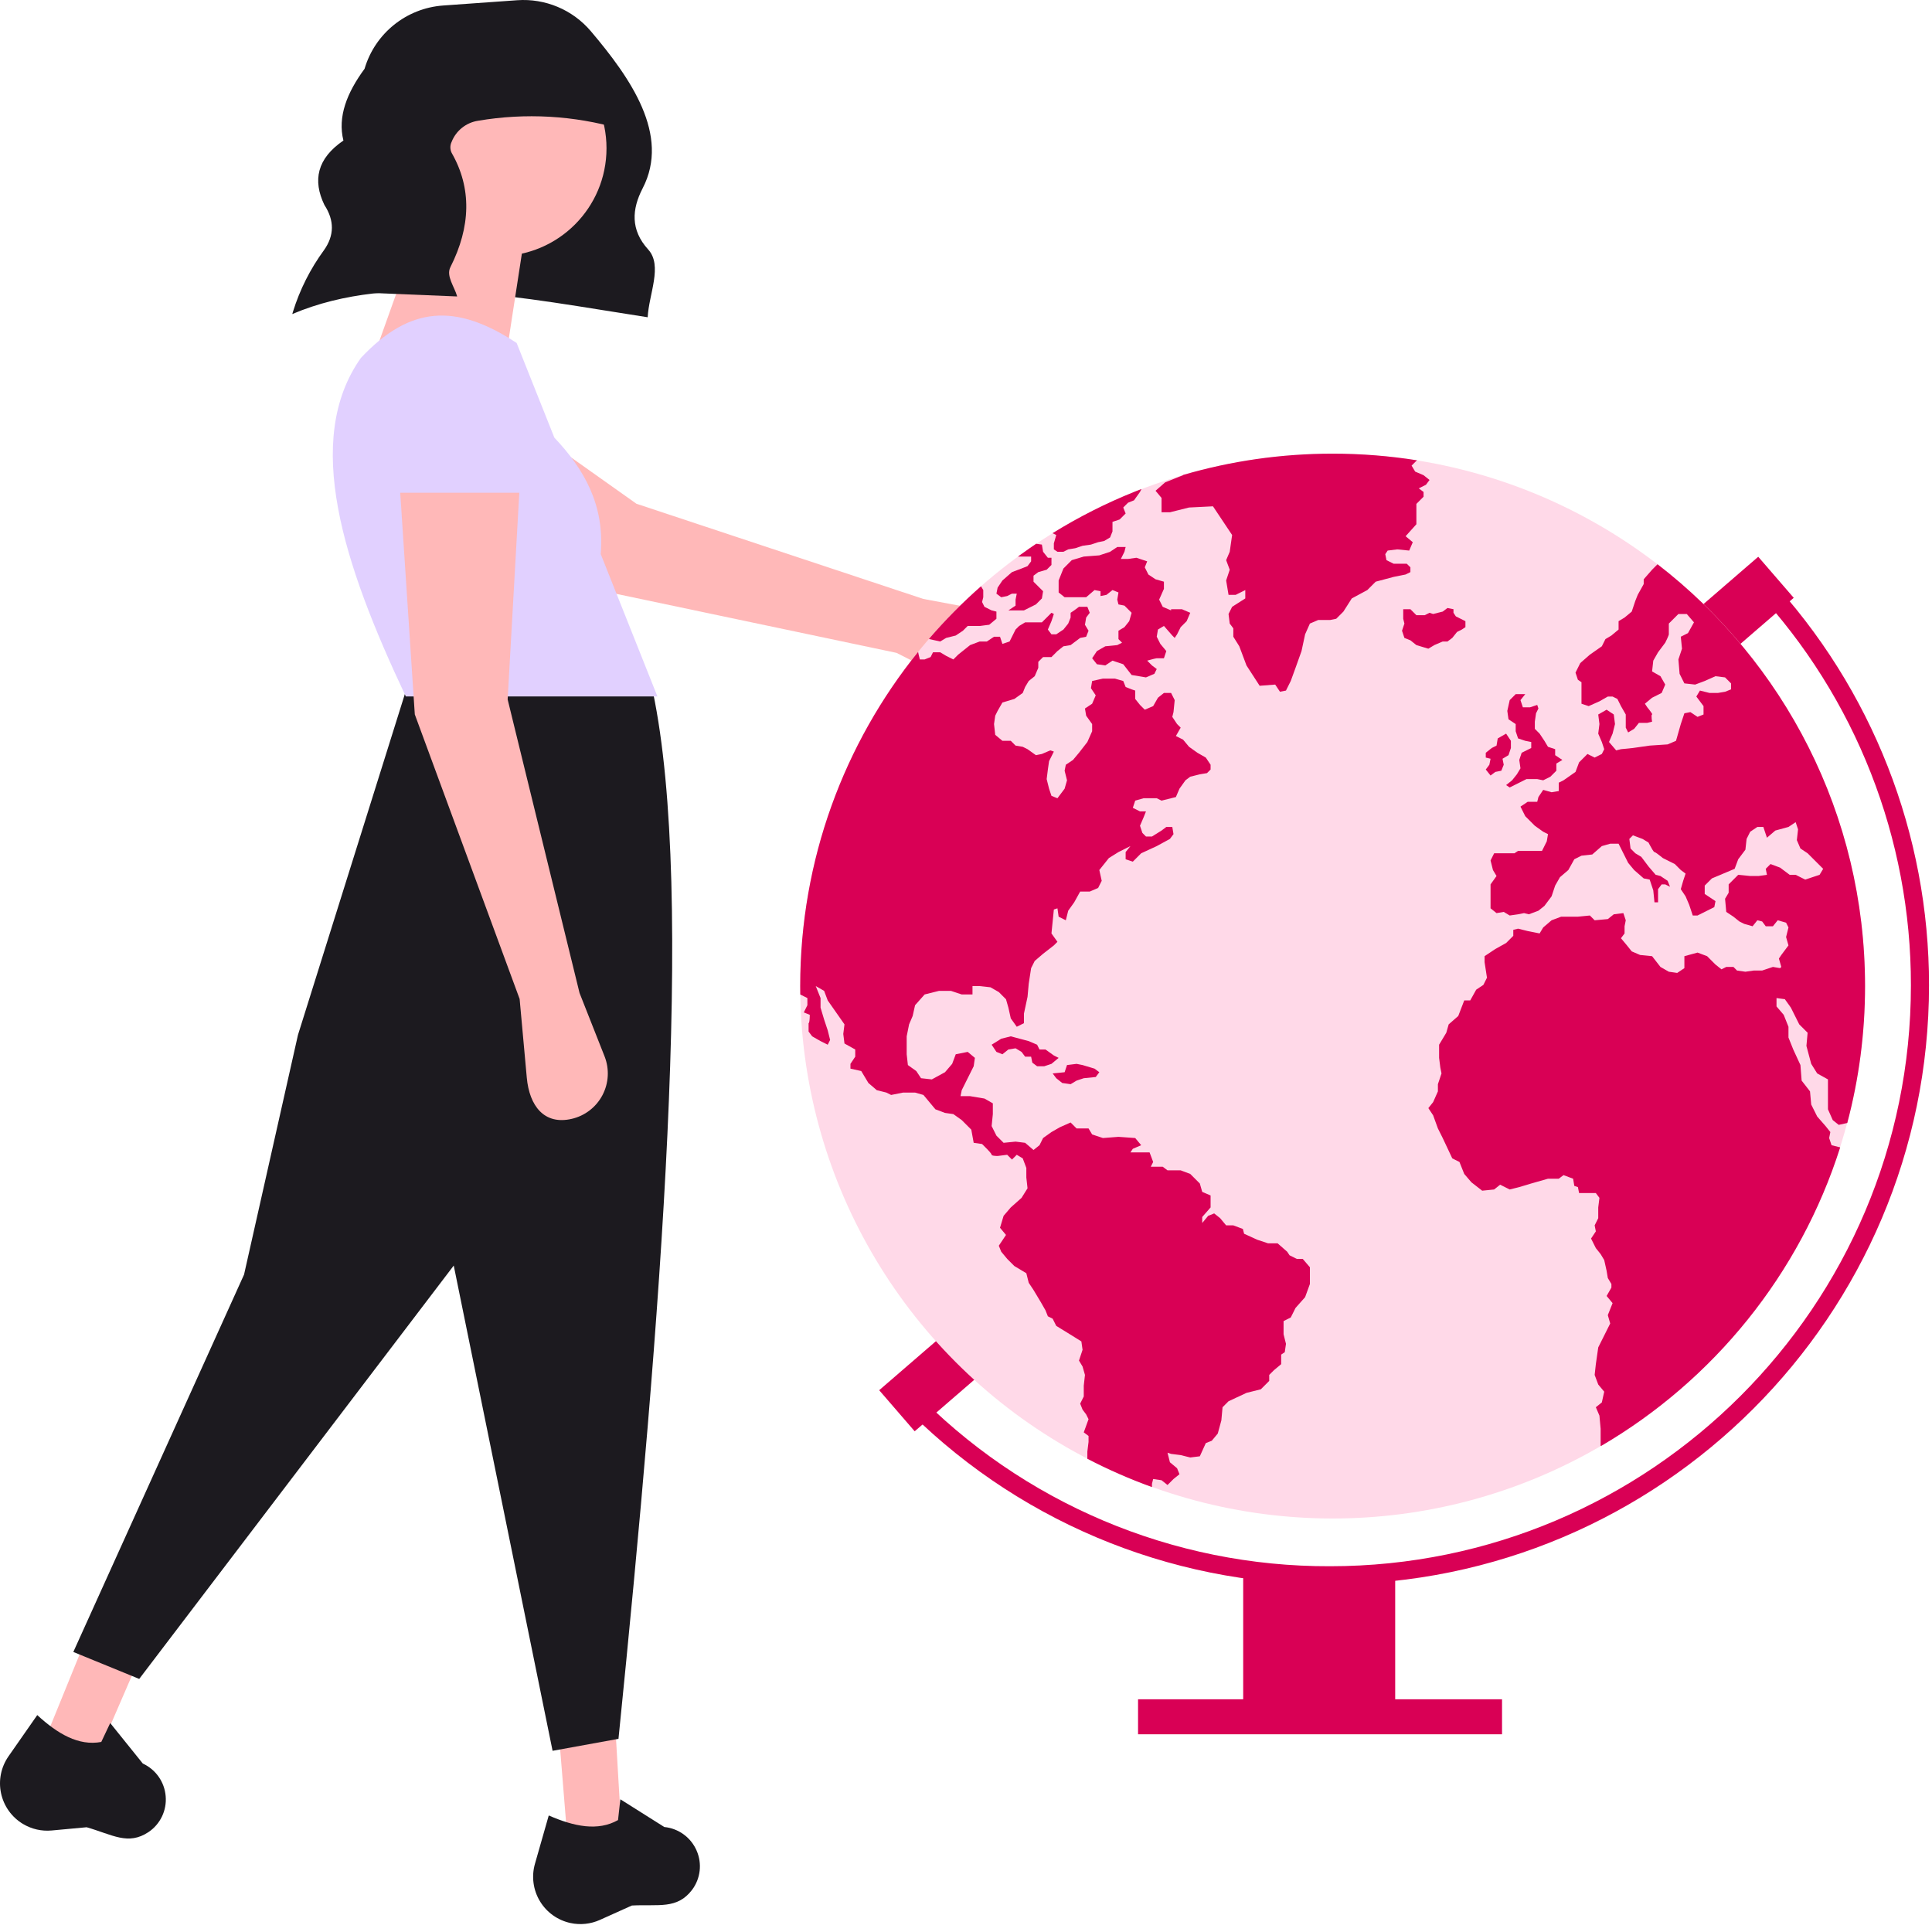
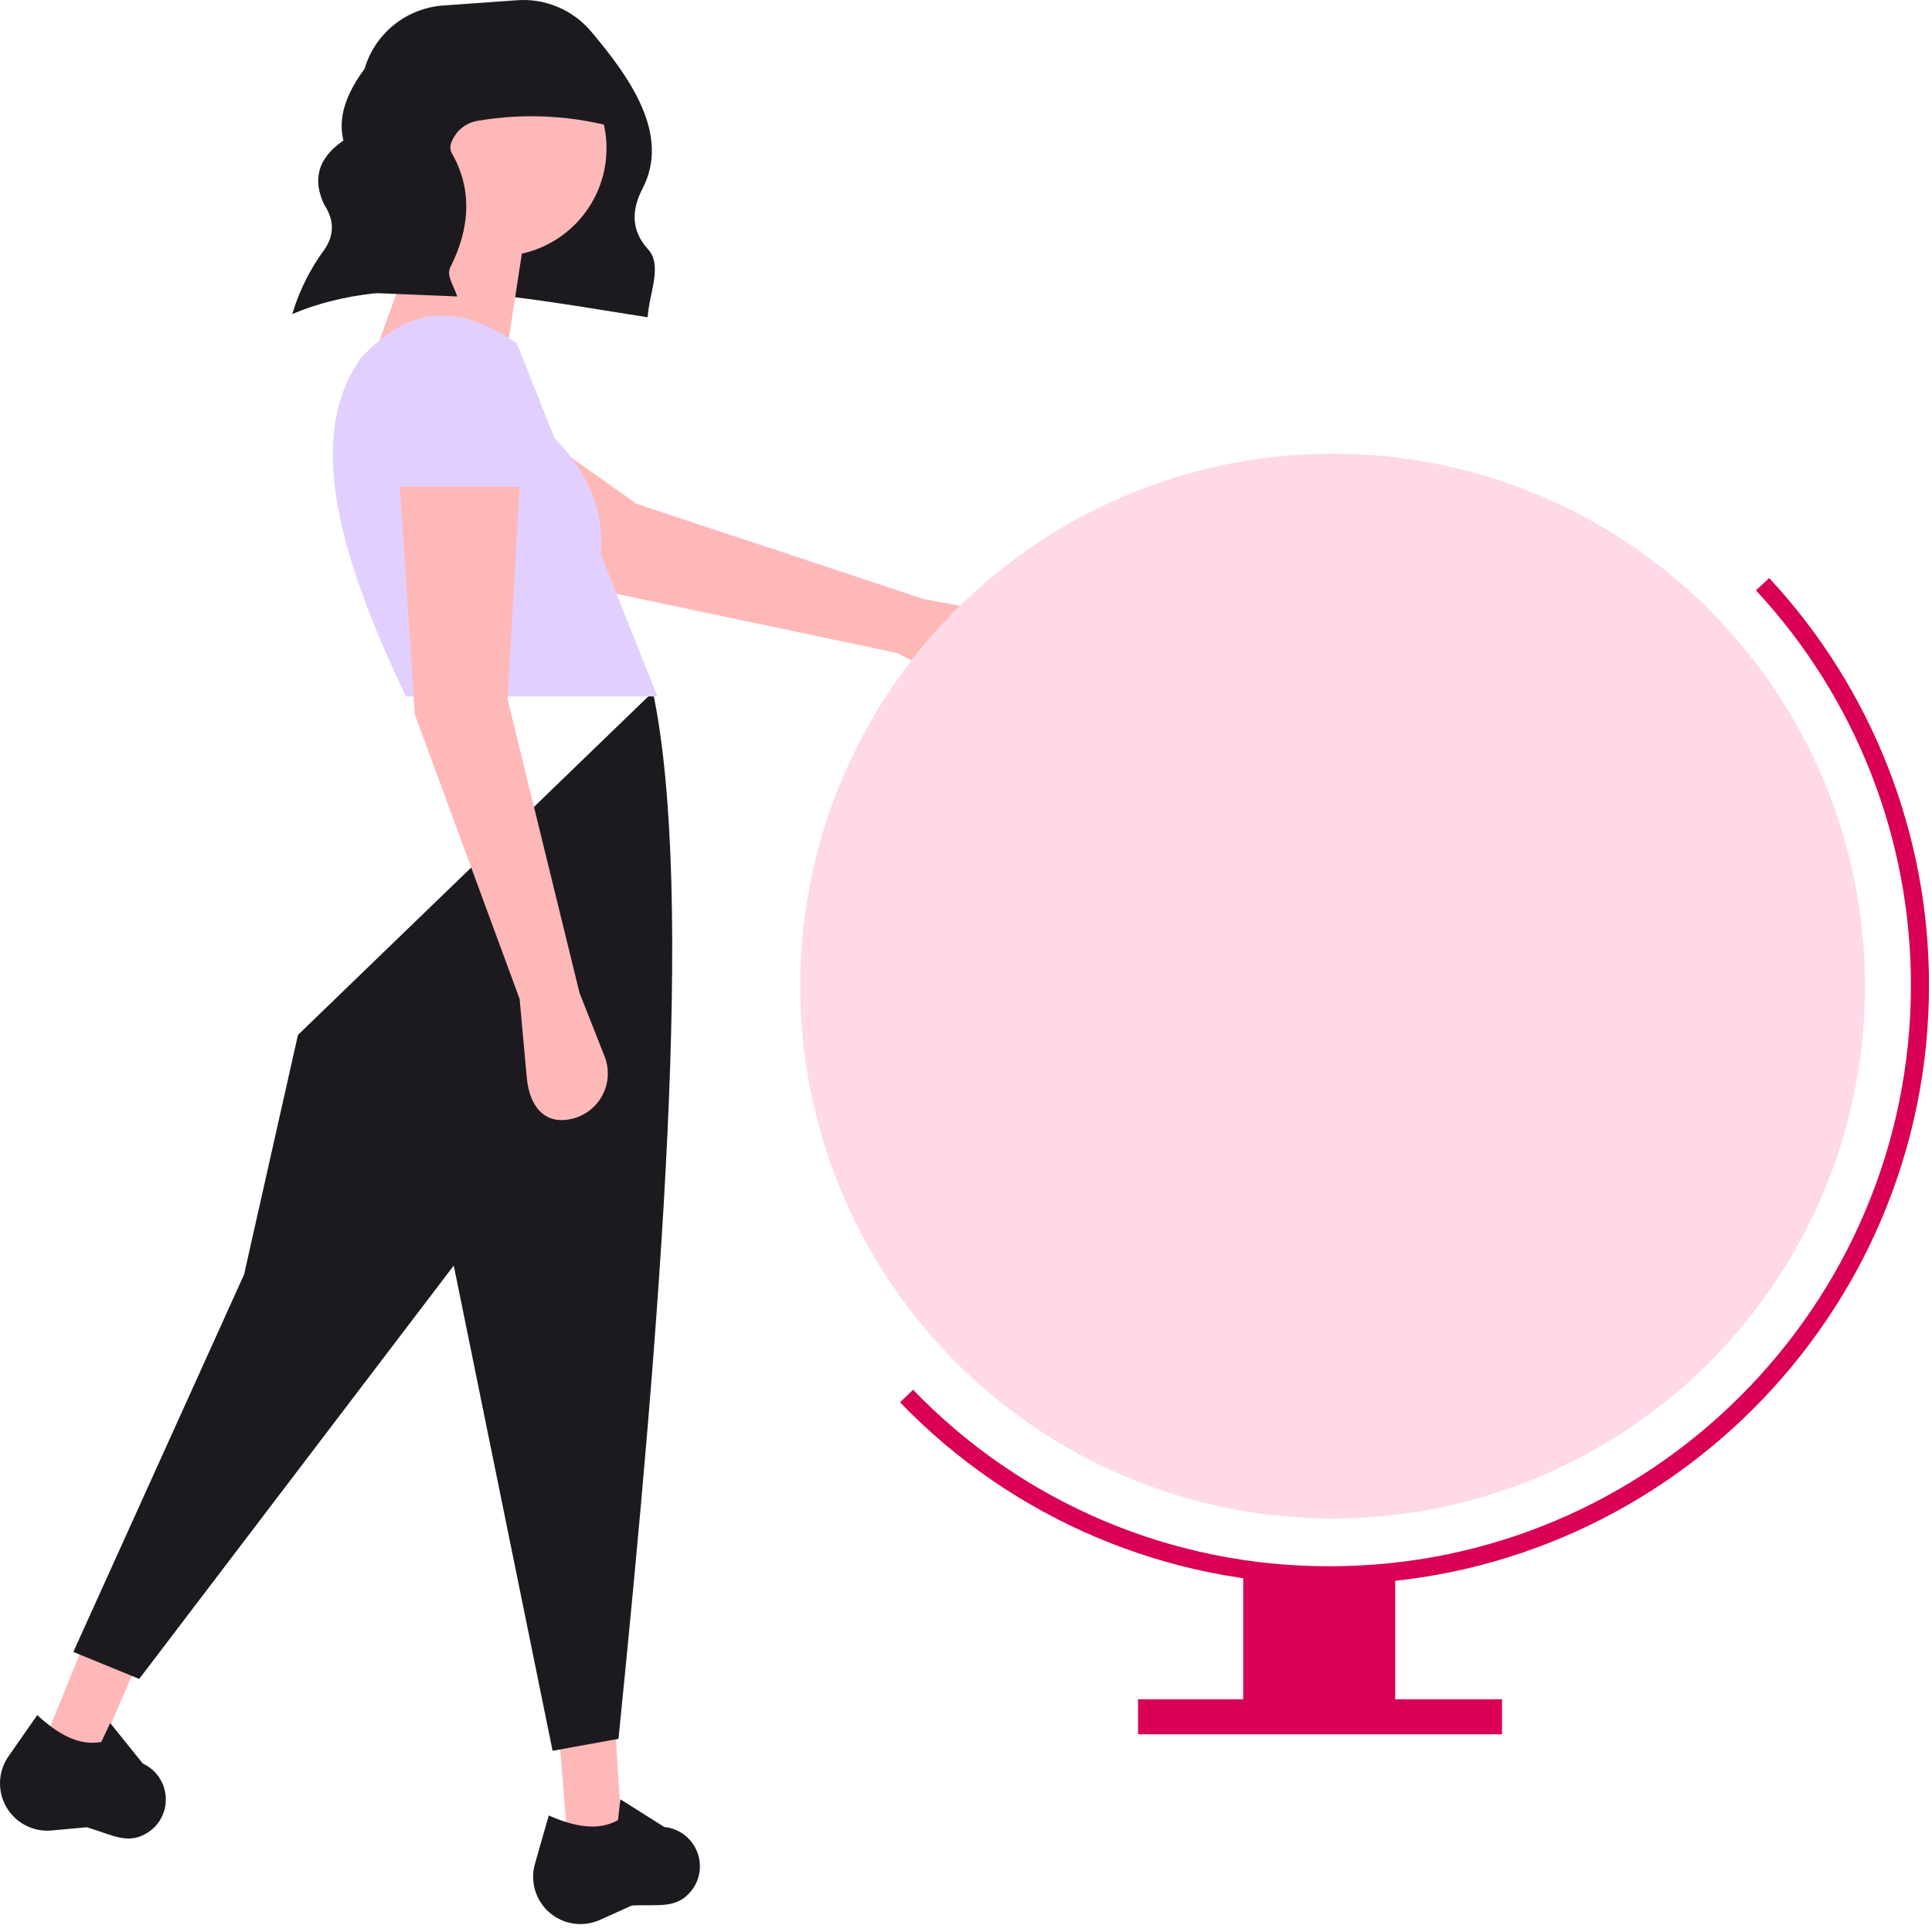
<svg xmlns="http://www.w3.org/2000/svg" width="200px" height="200px" viewBox="0 0 200 200" version="1.1">
  <title>695E739B-6618-43AD-B76C-9D06ACC2F341@2.00x</title>
  <g id="Desktop" stroke="none" stroke-width="1" fill="none" fill-rule="evenodd">
    <g id="Desktop---landing-page" transform="translate(-620, -1487)">
      <g id="Group-51" transform="translate(545, 1192)">
        <g id="Cultural-Exchange-illustration" transform="translate(75, 295)">
          <g id="Group-32" transform="translate(0, 0)" fill-rule="nonzero">
            <path d="M92.808,67.584 L100.103,71.288 C102.707,72.61 105.22,72.384 106.182,69.627 L106.182,69.627 C106.645,68.299 106.506,66.836 105.801,65.619 C105.096,64.402 103.895,63.554 102.513,63.296 L95.58,62.001 L65.885,52.149 L47.898,39.395 L41.304,49.9 L62.088,61.115 L92.808,67.584 Z" id="Path" fill="#FFB8B8" />
            <polygon id="Path" fill="#FFB8B8" points="58.754 190.546 64.335 189.616 63.715 179.073 57.824 179.073" />
            <polygon id="Path" fill="#FFB8B8" points="4.582 180.249 9.984 181.934 14.182 172.243 8.922 169.588" />
            <path d="M30.257,32.511 C40.884,27.991 54.121,30.855 67.048,32.843 C67.168,30.435 68.626,27.506 67.099,25.827 C65.243,23.786 65.414,21.643 66.53,19.487 C69.386,13.973 65.295,8.107 61.164,3.229 C59.276,1.004 56.439,-0.187 53.529,0.024 L45.877,0.57 C42.064,0.843 38.821,3.453 37.74,7.12 L37.74,7.12 C35.913,9.605 34.935,12.083 35.551,14.548 C32.814,16.418 32.355,18.676 33.584,21.221 C34.627,22.823 34.616,24.383 33.537,25.899 C32.12,27.833 31.034,29.989 30.325,32.279 L30.257,32.511 Z" id="Path" fill="#1C1A1F" />
-             <path d="M7.59,171.011 L14.412,173.801 L46.971,131.01 L57.203,181.243 L64.025,180.003 C68.401,136.695 71.97,92.522 67.591,71.629 L42.319,70.544 L30.846,107.134 L25.265,131.94 L7.59,171.011 Z" id="Path" fill="#1C1A1F" />
+             <path d="M7.59,171.011 L14.412,173.801 L46.971,131.01 L57.203,181.243 L64.025,180.003 C68.401,136.695 71.97,92.522 67.591,71.629 L30.846,107.134 L25.265,131.94 L7.59,171.011 Z" id="Path" fill="#1C1A1F" />
            <path d="M59.061,199.072 L59.061,199.072 C60.081,199.291 61.145,199.178 62.097,198.75 L65.412,197.258 C68.193,197.115 70.086,197.669 71.634,195.649 C72.523,194.473 72.704,192.907 72.107,191.559 L72.107,191.559 C71.516,190.206 70.24,189.278 68.771,189.132 L64.217,186.262 L63.978,188.413 C61.897,189.592 59.426,189.083 56.807,187.935 L55.378,192.938 C55.005,194.242 55.19,195.642 55.888,196.804 C56.586,197.967 57.735,198.788 59.061,199.072 L59.061,199.072 Z" id="Path" fill="#1C1A1F" />
            <path d="M2.372,188.81 L2.372,188.81 C3.266,189.348 4.309,189.587 5.348,189.491 L8.969,189.156 C11.645,189.924 13.255,191.063 15.375,189.655 C16.598,188.831 17.278,187.409 17.151,185.941 L17.151,185.941 C17.031,184.469 16.126,183.177 14.784,182.562 L11.409,178.369 L10.484,180.326 C8.133,180.765 5.961,179.481 3.857,177.545 L0.881,181.812 C0.105,182.925 -0.175,184.309 0.108,185.635 C0.39,186.961 1.21,188.111 2.372,188.81 Z" id="Path" fill="#1C1A1F" />
            <circle id="Oval" fill="#FFB8B8" cx="51.622" cy="15.35" r="11.163" />
            <polygon id="Path" fill="#FFB8B8" points="37.978 38.916 52.552 35.815 54.413 23.722 44.18 21.551" />
            <path d="M42.009,72.095 L68.056,72.095 L62.185,57.354 C62.612,52.283 60.462,48.552 57.386,45.304 L53.482,35.505 C47.176,31.354 42.421,31.664 37.358,37.055 C31.355,45.555 35.51,58.331 42.009,72.095 Z" id="Path" fill="#E1D0FF" />
            <path d="M53.792,103.413 L54.533,111.561 C54.798,114.469 56.325,116.478 59.172,115.827 L59.172,115.827 C60.543,115.514 61.709,114.618 62.364,113.374 C63.02,112.129 63.1,110.661 62.584,109.353 L59.994,102.793 L52.552,72.405 L53.792,50.389 L41.389,50.389 L42.94,73.955 L53.792,103.413 Z" id="Path" fill="#FFB8B8" />
            <path d="M34.234,30.153 C35.434,19.279 38.51,10.019 43.846,2.706 L44.645,2.679 L44.645,2.481 L47.239,2.592 L54.452,2.349 C54.284,2.525 54.122,2.701 53.959,2.878 L59.219,3.101 L64.18,13.334 C59.411,11.953 54.391,11.668 49.495,12.5 C48.256,12.687 47.21,13.52 46.751,14.687 C46.576,15.051 46.58,15.475 46.76,15.836 C48.845,19.473 48.741,23.467 46.622,27.661 C46.16,28.576 47.048,29.678 47.326,30.688 L34.234,30.153 Z" id="Path" fill="#1C1A1F" />
-             <path d="M40.459,51.009 L54.723,51.009 L53.723,41.704 C53.587,38.369 50.93,35.687 47.596,35.521 L47.596,35.521 C45.874,35.435 44.189,36.041 42.917,37.204 C41.645,38.368 40.891,39.992 40.823,41.714 L40.459,51.009 Z" id="Path" fill="#E1D0FF" />
          </g>
          <g id="Group-2" transform="translate(144.916, 118.894) scale(-1, 1) translate(-144.916, -118.894) translate(90.142, 57.587)" fill="#D90055">
-             <polygon id="Rectangle" fill-rule="nonzero" transform="translate(22.03, 7.521) rotate(-49.17) translate(-22.03, -7.521) " points="19.22 -0.659 24.839 -0.659 24.839 15.701 19.22 15.701" />
-             <polygon id="Rectangle" fill-rule="nonzero" transform="translate(101.354, 83.713) rotate(-49.17) translate(-101.354, -83.713) " points="98.544 76.462 104.164 76.462 104.164 90.963 98.544 90.963" />
            <path d="M62.004,106.423 C27.815,106.423 0,78.608 0,44.419 C-0.02,28.776 5.892,13.708 16.544,2.254 L17.917,3.528 C7.587,14.636 1.854,29.249 1.873,44.419 C1.873,77.575 28.848,104.549 62.004,104.549 C78.283,104.604 93.877,98.004 105.171,86.279 L106.516,87.583 C94.871,99.673 78.79,106.479 62.004,106.423 Z" id="Path" fill-rule="nonzero" />
            <rect id="Rectangle" fill-rule="nonzero" x="55.26" y="105.111" width="15.735" height="15.735" />
            <rect id="Rectangle" x="44.2" y="118.322" width="37.679" height="3.623" />
          </g>
          <g id="svet" transform="translate(82.837, 46.963)">
            <circle id="Oval" fill="#FFD9E8" cx="55.116" cy="55.116" r="55.116" />
-             <path d="M29.726,15.854 L29.973,16.473 L29.602,16.968 L29.478,17.711 L29.849,18.331 L29.602,18.95 L28.982,19.074 L27.992,19.817 L27.248,19.941 L26.629,20.436 L26.01,21.056 L25.143,21.056 L24.647,21.551 L24.647,22.17 L24.276,23.037 L23.657,23.533 L23.285,24.152 L23.037,24.771 L22.17,25.391 L20.932,25.762 L20.436,26.629 L20.189,27.125 L20.065,27.992 L20.189,29.106 L20.932,29.726 L21.799,29.726 L22.294,30.221 L23.037,30.345 L23.533,30.593 L24.4,31.212 L25.019,31.088 L25.886,30.716 L26.258,30.84 L25.762,31.831 L25.638,32.698 L25.514,33.689 L25.762,34.68 L26.01,35.423 L26.629,35.671 L27.372,34.68 L27.62,33.813 L27.372,32.822 L27.496,32.203 L28.239,31.707 L28.859,30.964 L29.726,29.849 L30.221,28.735 L30.221,27.992 L29.602,27.125 L29.478,26.381 L30.221,25.886 L30.593,25.019 L30.097,24.276 L30.221,23.533 L31.336,23.285 L32.574,23.285 L33.441,23.533 L33.689,24.152 L34.308,24.4 L34.68,24.524 L34.68,25.391 L35.175,26.01 L35.671,26.505 L36.538,26.134 L37.033,25.267 L37.652,24.771 L38.395,24.771 L38.767,25.514 L38.643,26.753 L38.519,27.248 L39.015,27.992 L39.386,28.363 L38.891,29.23 L39.634,29.602 L40.253,30.345 L41.12,30.964 L41.987,31.46 L42.483,32.203 L42.483,32.698 L42.111,33.07 L41.368,33.194 L40.377,33.441 L39.882,33.813 L39.262,34.68 L38.891,35.547 L37.405,35.918 L36.909,35.671 L35.547,35.671 L34.68,35.918 L34.432,36.661 L35.175,37.033 L35.794,37.033 L35.547,37.652 L35.175,38.519 L35.423,39.262 L35.794,39.634 L36.414,39.634 L37.405,39.015 L37.9,38.643 L38.519,38.643 L38.643,39.386 L38.272,39.882 L36.909,40.625 L35.299,41.368 L34.432,42.235 L33.689,41.987 L33.689,41.244 L34.184,40.625 L32.946,41.244 L31.955,41.863 L30.964,43.102 L31.212,44.217 L30.84,44.96 L29.973,45.331 L28.982,45.331 L28.363,46.446 L27.744,47.313 L27.496,48.304 L26.753,47.932 L26.629,47.065 L26.258,47.189 L26.01,49.666 L26.629,50.533 L26.258,50.905 L25.143,51.772 L24.276,52.515 L23.904,53.258 L23.657,54.868 L23.533,56.231 L23.161,57.965 L23.161,58.956 L22.418,59.327 L21.799,58.46 L21.551,57.345 L21.303,56.479 L20.56,55.735 L19.693,55.24 L18.578,55.116 L17.835,55.116 L17.835,55.983 L16.721,55.983 L15.606,55.612 L14.367,55.612 L12.881,55.983 L11.89,57.098 L11.642,58.212 L11.271,59.079 L11.023,60.318 L11.023,62.176 L11.147,63.291 L12.014,63.91 L12.509,64.653 L13.624,64.777 L14.987,64.034 L15.73,63.167 L16.101,62.176 L17.34,61.928 L18.083,62.547 L17.959,63.414 L16.721,65.892 L16.597,66.511 L17.588,66.511 L19.074,66.759 L19.941,67.254 L19.941,68.369 L19.817,69.607 L20.312,70.598 L21.056,71.341 L22.294,71.217 L23.285,71.341 L24.152,72.084 L24.771,71.589 L25.143,70.846 L26.01,70.227 L26.877,69.731 L27.992,69.236 L28.611,69.855 L29.849,69.855 L30.221,70.474 L31.336,70.846 L32.946,70.722 L34.68,70.846 L35.299,71.589 L34.432,71.961 L34.184,72.332 L36.166,72.332 L36.538,73.323 L36.29,73.818 L37.528,73.818 L38.024,74.19 L39.386,74.19 L40.377,74.562 L41.368,75.552 L41.616,76.419 L42.483,76.791 L42.483,78.03 L41.616,79.02 L41.616,79.64 L42.235,78.897 L42.854,78.649 L43.474,79.144 L44.093,79.887 L44.836,79.887 L45.827,80.259 L45.951,80.754 L47.313,81.374 L48.428,81.745 L49.419,81.745 L50.41,82.612 L50.657,82.984 L51.4,83.355 L52.02,83.355 L52.763,84.222 L52.763,85.956 L52.267,87.319 L51.277,88.433 L50.781,89.424 L50.038,89.796 L50.038,91.158 L50.286,92.149 L50.162,93.016 L49.79,93.264 L49.79,94.255 L49.047,94.874 L48.552,95.369 L48.552,95.989 L47.685,96.856 L46.198,97.227 L44.341,98.094 L43.721,98.714 L43.597,100.076 L43.226,101.438 L42.607,102.181 L41.987,102.429 L41.368,103.792 L40.377,103.915 L39.386,103.668 L38.395,103.544 L38.024,103.42 L38.272,104.411 L39.015,105.03 L39.262,105.649 L38.643,106.145 L38.024,106.764 L37.405,106.269 L36.538,106.145 L36.414,106.64 L36.413,106.978 C34.109,106.147 31.876,105.166 29.725,104.048 L29.726,103.296 L29.849,102.305 L29.849,101.686 L29.354,101.315 L29.849,99.952 L29.602,99.457 L29.23,98.961 L28.982,98.342 L29.354,97.599 L29.354,96.484 L29.478,95.369 L29.23,94.502 L28.859,93.883 L29.23,92.768 L29.106,91.901 L28.115,91.282 L26.505,90.291 L26.134,89.548 L25.638,89.3 L25.391,88.681 L24.895,87.814 L24.152,86.576 L23.657,85.832 L23.409,84.842 L22.17,84.098 L21.427,83.355 L20.808,82.612 L20.56,81.993 L21.303,80.878 L20.684,80.135 L21.056,78.897 L21.799,78.03 L22.913,77.039 L23.533,76.048 L23.409,74.933 L23.409,73.942 L23.037,72.951 L22.418,72.58 L21.923,73.075 L21.427,72.58 L20.436,72.704 L20.323,72.701 C20.145,72.694 19.817,72.67 19.817,72.58 C19.817,72.475 19.462,72.104 19.353,71.993 L18.826,71.465 L17.959,71.341 L17.711,69.979 L16.721,68.988 L15.854,68.369 L14.987,68.245 L13.996,67.873 L12.757,66.387 L11.89,66.139 L10.652,66.139 L9.413,66.387 L8.918,66.139 L7.927,65.892 L7.06,65.148 L6.317,63.91 L5.202,63.662 L5.202,63.167 L5.697,62.424 L5.697,61.68 L4.583,61.061 L4.459,60.07 L4.583,59.079 L2.849,56.602 L2.477,55.612 L1.61,55.116 L2.106,56.355 L2.106,57.345 L2.477,58.584 L2.849,59.699 L3.096,60.69 L2.849,61.185 L2.106,60.813 L1.239,60.318 L0.867,59.823 L0.867,58.956 C0.949,58.956 0.976,58.579 0.986,58.322 L0.991,58.089 L0.372,57.841 L0.743,57.098 L0.743,56.355 L0.007,55.986 L0,55.116 C0,42.015 4.571,29.982 12.205,20.524 L12.262,20.808 L12.386,21.303 L12.881,21.303 L13.5,21.056 L13.748,20.56 L14.491,20.56 L15.11,20.932 L15.854,21.303 L16.349,20.808 L17.588,19.817 L18.578,19.445 L19.322,19.445 L20.065,18.95 L20.684,18.95 L20.932,19.693 L21.675,19.445 L22.294,18.207 L22.666,17.835 L23.285,17.464 L25.019,17.464 L26.01,16.473 L26.258,16.597 L26.01,17.34 L25.638,18.207 L26.01,18.702 L26.505,18.702 L27.248,18.207 L27.744,17.588 L27.992,16.968 L27.992,16.473 L28.363,16.225 L28.859,15.854 L29.726,15.854 Z M88.75,11.449 C101.816,21.527 110.232,37.339 110.232,55.116 C110.232,60.015 109.593,64.765 108.393,69.287 L107.507,69.483 L106.888,68.988 L106.393,67.873 L106.393,64.777 L105.278,64.158 L104.659,63.167 L104.163,61.309 L104.287,59.946 L103.42,59.079 L102.553,57.345 L101.934,56.479 L101.067,56.355 L101.067,57.222 L101.81,58.089 L102.305,59.327 L102.305,60.442 L102.801,61.68 L103.544,63.291 L103.668,64.901 L104.535,66.015 L104.659,67.378 L105.278,68.616 L106.145,69.607 L106.64,70.227 L106.516,70.846 L106.764,71.589 L107.658,71.813 C103.494,84.927 94.556,95.916 82.885,102.736 L82.86,102.677 L82.86,100.943 L82.736,99.581 L82.364,98.714 L82.984,98.218 L83.231,97.103 L82.612,96.36 L82.241,95.369 L82.364,94.255 L82.612,92.521 L83.851,90.044 L83.603,89.177 L84.098,87.938 L83.479,87.195 L83.975,86.328 L83.975,85.956 L83.603,85.337 L83.479,84.594 L83.231,83.479 L82.86,82.86 L82.364,82.241 L81.869,81.25 L82.364,80.507 L82.241,79.887 L82.612,79.144 L82.612,78.03 L82.736,77.039 L82.364,76.543 L80.63,76.543 L80.507,75.924 L80.135,75.8 L80.011,75.057 L79.02,74.685 L78.525,75.057 L77.41,75.057 L75.676,75.552 L74.438,75.924 L73.447,76.172 L72.456,75.676 L71.837,76.172 L70.598,76.296 L69.483,75.429 L68.74,74.562 L68.245,73.323 L67.502,72.951 L66.511,70.846 L66.015,69.855 L65.52,68.493 L65.025,67.749 L65.52,67.13 L66.015,66.015 L66.015,65.272 L66.387,64.158 L66.263,63.538 L66.139,62.547 L66.139,61.185 L66.882,59.946 L67.13,59.079 L68.121,58.212 L68.74,56.602 L69.36,56.602 L69.979,55.488 L70.722,54.992 L71.094,54.249 L70.846,52.639 L70.846,52.02 L71.961,51.277 L73.075,50.657 L73.818,49.914 L73.818,49.295 L74.314,49.171 L75.305,49.419 L76.543,49.666 L76.915,49.047 L77.782,48.304 L78.773,47.932 L80.507,47.932 L81.745,47.809 L82.241,48.304 L83.603,48.18 L84.222,47.685 L85.213,47.561 L85.461,48.304 L85.337,48.923 L85.337,49.666 L84.965,50.162 L85.585,50.905 L86.08,51.524 L86.947,51.896 L88.186,52.02 L89.053,53.134 L89.92,53.63 L90.787,53.754 L91.53,53.258 L91.53,52.02 L92.892,51.648 L93.883,52.02 L94.75,52.887 L95.369,53.382 L95.865,53.134 L96.608,53.134 L96.98,53.506 L97.847,53.63 L98.714,53.506 L99.581,53.506 L100.695,53.134 L101.438,53.258 L101.562,53.134 L101.315,52.267 L101.562,51.896 L102.305,50.905 L102.058,50.038 L102.305,49.047 L102.058,48.552 L101.191,48.304 L100.695,48.923 L99.952,48.923 L99.581,48.428 L99.085,48.304 L98.59,48.923 L97.723,48.676 L97.227,48.428 L96.608,47.932 L95.865,47.437 L95.741,46.075 L96.113,45.455 L96.113,44.588 L97.103,43.597 L98.342,43.721 L99.209,43.721 L100.076,43.597 L99.952,42.978 L100.448,42.483 L101.438,42.854 L102.429,43.597 L103.048,43.597 L104.039,44.093 L105.526,43.597 L105.897,42.978 L104.287,41.368 L103.544,40.873 L103.172,40.006 L103.296,38.891 L103.048,38.148 L102.305,38.643 L100.943,39.015 L100.076,39.758 L99.704,38.643 L99.085,38.643 L98.342,39.139 L97.97,39.882 L97.847,40.996 L97.103,41.987 L96.732,42.978 L94.379,43.969 L93.635,44.712 L93.635,45.579 L94.75,46.322 L94.626,46.942 L92.892,47.809 L92.397,47.809 L92.025,46.694 L91.654,45.827 L91.158,45.084 L91.406,44.217 L91.654,43.474 L91.158,43.102 L90.539,42.483 L89.3,41.863 L89.103,41.703 C88.874,41.519 88.516,41.244 88.433,41.244 C88.348,41.244 88.088,40.776 87.933,40.483 L87.814,40.253 L87.195,39.882 L86.204,39.51 L85.832,39.882 L85.956,40.873 L86.452,41.368 L87.071,41.74 L87.814,42.73 L88.557,43.597 L89.053,43.721 L89.796,44.217 L90.044,44.836 L89.548,44.588 L89.177,44.588 L88.805,45.084 L88.805,46.446 L88.433,46.446 L88.31,45.208 L87.938,44.093 L87.319,43.969 L86.328,43.102 L85.709,42.359 L84.718,40.377 L83.851,40.377 L82.984,40.625 L81.993,41.492 L80.878,41.616 L80.135,41.987 L79.516,43.102 L78.649,43.845 L78.153,44.712 L77.782,45.827 L77.039,46.818 L76.419,47.313 L75.429,47.685 L74.933,47.561 L74.314,47.685 L73.447,47.809 L72.828,47.437 L72.084,47.561 L71.465,47.065 L71.465,44.588 L72.084,43.721 L71.713,43.102 L71.465,42.111 L71.837,41.368 L73.942,41.368 L74.314,41.12 L76.791,41.12 L77.286,40.129 L77.41,39.386 L76.915,39.139 L76.048,38.519 L75.057,37.528 L74.562,36.538 L75.305,36.042 L76.296,36.042 L76.419,35.547 L76.915,34.804 L77.782,35.051 L78.525,34.927 L78.525,34.06 L79.02,33.813 L80.259,32.946 L80.63,31.955 L81.497,31.088 L82.241,31.46 L82.984,31.088 L83.231,30.593 L82.984,29.849 L82.612,28.982 L82.736,27.992 L82.612,27.001 L83.479,26.505 L84.222,27.001 L84.346,27.992 L84.098,28.982 L83.727,29.849 L84.47,30.716 L84.965,30.593 L86.204,30.469 L87.938,30.221 L89.796,30.097 L90.663,29.726 L91.158,27.992 L91.53,26.877 L92.149,26.753 L92.892,27.248 L93.512,27.001 L93.512,26.134 L92.768,25.143 L93.14,24.524 L94.131,24.771 L94.998,24.771 L95.741,24.647 L96.36,24.4 L96.36,23.78 L95.741,23.161 L94.75,23.037 L93.635,23.533 L92.645,23.904 L91.53,23.78 L91.034,22.79 L90.911,21.303 L91.282,20.189 L91.158,18.95 L91.901,18.578 L92.521,17.464 L91.778,16.597 L90.911,16.597 L89.92,17.588 L89.92,18.702 C89.92,18.76 89.838,18.953 89.752,19.143 L89.548,19.569 L88.805,20.56 L88.31,21.427 L88.186,22.542 L89.053,23.037 L89.548,23.904 L89.177,24.771 L88.186,25.267 L87.443,25.886 L87.69,26.258 L87.9,26.519 C88.067,26.733 88.26,27.001 88.186,27.001 C88.115,27.001 88.125,27.24 88.146,27.448 L88.186,27.744 L87.69,27.868 L86.823,27.868 L86.328,28.487 L85.709,28.859 L85.461,28.363 L85.461,27.001 L84.965,26.134 L84.594,25.391 L84.098,25.143 L83.603,25.143 L82.736,25.638 L81.621,26.134 L80.878,25.886 L80.878,23.657 L80.507,23.409 L80.259,22.666 L80.754,21.675 L81.745,20.808 L82.984,19.941 L83.355,19.198 L83.975,18.826 L84.718,18.207 L84.718,17.34 L85.337,16.968 L86.08,16.349 L86.452,15.234 L86.699,14.615 L87.319,13.5 L87.319,13.005 L88.186,12.014 L88.75,11.449 Z M28.611,63.167 L29.23,63.291 L30.469,63.662 L30.964,64.034 L30.593,64.529 L29.354,64.653 L28.611,64.901 L27.992,65.272 L27.125,65.148 L26.505,64.653 L26.134,64.158 L27.372,64.034 L27.62,63.291 L28.611,63.167 Z M21.799,60.318 L23.657,60.813 L24.524,61.185 L24.771,61.68 L25.391,61.68 L26.258,62.3 L26.753,62.547 L26.01,63.167 L25.267,63.414 L24.524,63.414 L24.028,63.043 L23.904,62.424 L23.285,62.424 L22.913,61.928 L22.294,61.557 L21.551,61.68 L20.932,62.176 L20.312,61.928 L19.817,61.185 L20.808,60.566 L21.799,60.318 Z M75.057,24.895 L74.562,25.514 L74.809,26.258 L75.552,26.258 L76.296,26.01 L76.419,26.381 L76.172,26.877 L76.048,27.744 L76.048,28.487 L76.543,28.982 L77.039,29.726 L77.41,30.345 L78.153,30.593 L78.153,31.212 L78.897,31.707 L78.277,32.079 L78.277,32.822 L77.658,33.441 L76.915,33.813 L76.296,33.689 L75.181,33.689 L73.447,34.556 L73.075,34.308 L73.695,33.813 L74.19,33.194 L74.562,32.574 L74.438,31.707 L74.685,30.964 L75.676,30.469 L75.676,29.849 L75.057,29.726 L74.314,29.478 L74.066,28.735 L74.066,27.992 L73.323,27.496 L73.199,26.629 L73.447,25.514 L74.066,24.895 L75.057,24.895 Z M73.075,28.982 L73.571,29.726 L73.571,30.469 L73.323,31.212 L72.704,31.583 L72.828,32.203 L72.58,32.822 L71.961,32.946 L71.465,33.317 L70.97,32.698 L71.341,32.203 L71.465,31.583 L70.97,31.46 L70.97,30.964 L71.589,30.469 L72.084,30.221 L72.208,29.478 L73.075,28.982 Z M55.116,-8.92306266e-14 C58.095,-8.92306266e-14 61.018,0.236 63.868,0.691 L63.786,0.743 L63.291,1.239 L63.662,1.858 L64.529,2.229 L65.148,2.725 L64.777,3.22 L64.034,3.592 L64.529,3.963 L64.529,4.459 L63.786,5.202 L63.786,7.308 L62.671,8.546 L63.414,9.165 L63.043,10.032 L61.804,9.909 L60.813,10.032 L60.566,10.404 L60.69,11.023 L61.433,11.395 L62.795,11.395 L63.167,11.766 L63.167,12.262 L62.671,12.509 L61.433,12.757 L59.575,13.253 L58.708,14.12 L57.098,14.987 L56.231,16.349 L55.488,17.092 L54.868,17.216 L53.63,17.216 L52.763,17.588 L52.267,18.702 L51.896,20.436 L51.277,22.17 L50.781,23.533 L50.286,24.524 L49.666,24.647 L49.171,23.904 L47.561,24.028 L46.198,21.923 L45.455,19.941 L44.836,18.95 L44.836,18.083 L44.464,17.588 L44.341,16.597 L44.712,15.854 L46.075,14.987 L46.075,14.12 L45.084,14.615 L44.341,14.615 L44.093,13.129 L44.464,12.014 L44.093,11.023 L44.464,10.156 L44.712,8.422 L42.73,5.45 L40.253,5.574 L38.272,6.069 L37.405,6.069 L37.405,4.583 L36.785,3.84 L37.776,2.973 L39.634,2.229 L39.658,2.197 C44.562,0.767 49.75,-8.92306266e-14 55.116,-8.92306266e-14 Z M33.689,9.661 L33.565,10.156 L33.194,10.899 L33.937,10.899 L34.804,10.776 L35.918,11.147 L35.671,11.766 L36.042,12.509 L36.785,13.005 L37.652,13.253 L37.652,13.996 L37.157,15.11 L37.528,15.854 L38.395,16.225 L38.395,16.101 L39.51,16.101 L40.377,16.473 L40.006,17.34 L39.386,17.959 L39.015,18.702 L38.767,19.074 L38.519,18.826 L37.652,17.835 L37.033,18.207 L36.909,18.95 L37.281,19.693 L37.9,20.436 L37.652,21.179 L36.909,21.179 C36.832,21.179 36.467,21.275 36.203,21.348 L35.918,21.427 L36.414,21.923 L36.909,22.294 L36.661,22.79 L35.794,23.161 L34.308,22.913 L33.441,21.799 L32.327,21.427 L31.583,21.923 L30.716,21.799 L30.221,21.179 L30.716,20.436 L31.583,19.941 L32.822,19.817 L33.317,19.569 L32.946,19.198 L32.946,18.331 L33.565,17.959 L34.06,17.34 L34.308,16.473 L33.565,15.73 L32.946,15.606 L32.822,15.11 L32.946,14.367 L32.327,14.12 L31.707,14.615 L31.088,14.739 L31.088,14.243 L30.469,14.12 L29.602,14.863 L27.372,14.863 L26.753,14.367 L26.753,13.129 L27.248,11.89 L28.115,11.023 L29.354,10.652 L30.964,10.528 L32.079,10.156 L32.822,9.661 L33.689,9.661 Z M67.006,15.977 L67.626,16.101 L67.626,16.473 L67.873,16.844 L68.864,17.34 L68.864,17.959 L68.493,18.207 L67.997,18.455 L67.502,19.074 L67.006,19.445 L66.511,19.445 L65.644,19.817 L65.025,20.189 L63.786,19.817 L63.167,19.322 L62.547,19.074 L62.3,18.331 L62.547,17.588 L62.424,17.092 L62.424,16.101 L63.167,16.101 L63.786,16.721 L64.653,16.721 L65.148,16.473 L65.52,16.597 L66.511,16.349 L67.006,15.977 Z M18.716,13.729 L18.95,14.12 L18.95,14.863 L18.826,15.358 L19.074,15.854 L19.817,16.225 L20.312,16.349 L20.312,17.092 L19.569,17.711 L18.578,17.835 L17.34,17.835 L16.844,18.331 L16.101,18.826 L15.11,19.074 L14.491,19.445 L13.376,19.198 L13.334,19.169 C15.001,17.234 16.799,15.416 18.716,13.729 Z M24.427,9.328 L25.019,9.413 L25.143,10.156 L25.638,10.776 L26.01,10.776 L26.01,11.519 L25.514,12.014 L24.647,12.262 L24.152,12.633 L24.152,13.253 L25.143,14.243 L25.019,14.987 L24.4,15.606 L23.161,16.225 L21.551,16.225 L22.294,15.73 L22.294,15.11 L22.418,14.491 L21.923,14.491 L21.427,14.739 L20.808,14.863 L20.312,14.491 L20.436,13.872 L20.932,13.129 L21.923,12.262 L22.913,11.89 L23.533,11.642 L23.904,11.147 L23.904,10.652 L22.542,10.652 L22.565,10.634 C22.973,10.336 23.384,10.042 23.8,9.755 L24.427,9.328 Z M35.327,3.659 L35.175,3.963 L34.556,4.83 L33.937,5.078 L33.441,5.574 L33.689,6.193 L33.07,6.812 L32.327,7.06 L32.327,8.051 L32.079,8.67 L31.46,9.042 L30.84,9.165 L30.097,9.413 L29.23,9.537 L28.487,9.785 L27.744,9.909 L27.248,10.156 L26.629,10.156 L26.258,9.909 L26.258,9.289 L26.505,8.422 L26.125,8.232 C28.817,6.564 31.664,5.121 34.638,3.93 L35.327,3.659 Z" id="Shape" fill="#D90055" fill-rule="nonzero" />
          </g>
        </g>
      </g>
    </g>
  </g>
</svg>